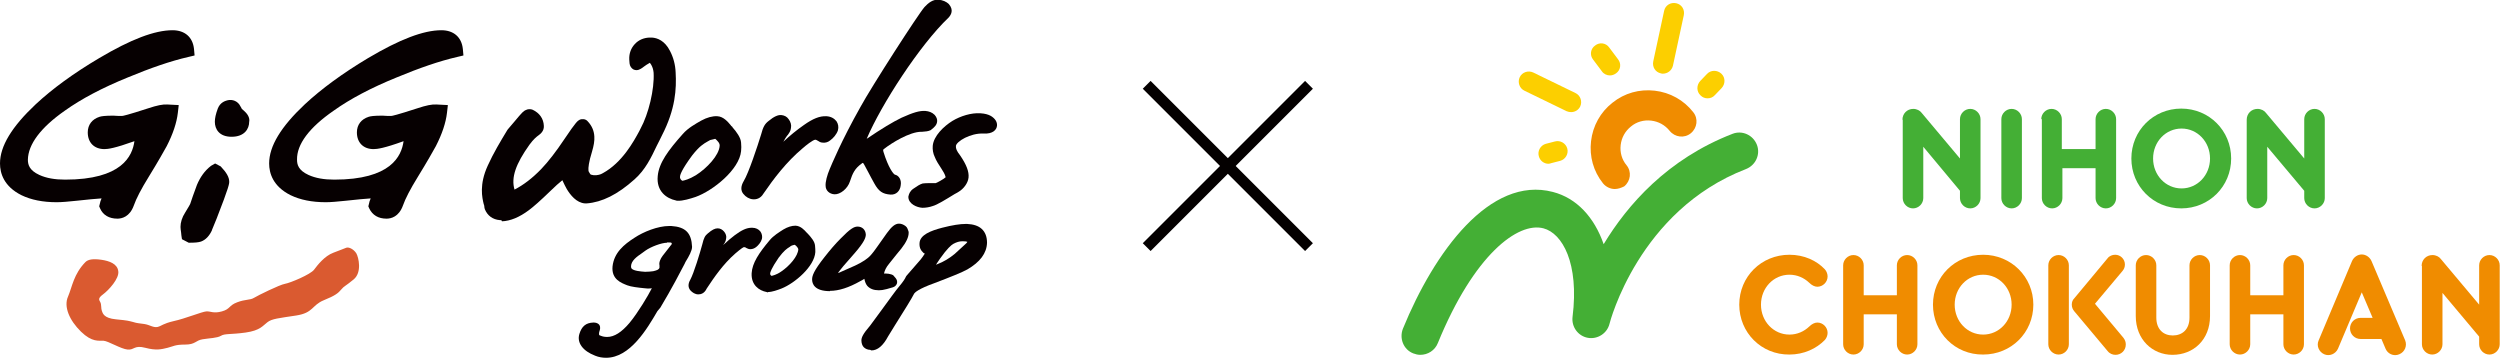
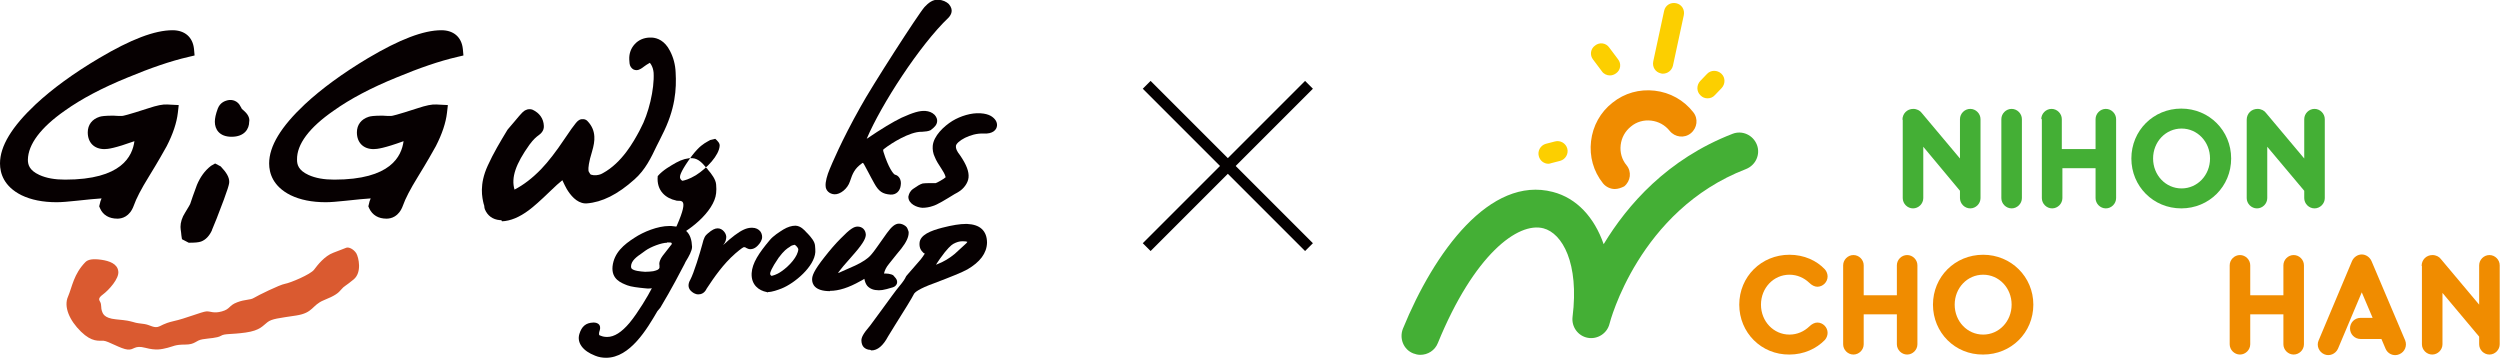
<svg xmlns="http://www.w3.org/2000/svg" version="1.1" id="レイヤー_1" x="0px" y="0px" viewBox="0 0 851.8 121.9" style="enable-background:new 0 0 851.8 121.9;" xml:space="preserve">
  <style type="text/css">
	.st0{fill:#060001;}
	.st1{fill:#DA5A30;}
	.st2{fill:none;stroke:#040000;stroke-width:3.77;stroke-miterlimit:10;}
	.st3{fill:#F08C00;}
	.st4{fill:#FCCF00;}
	.st5{fill:#44AF35;}
</style>
  <g>
    <g>
      <g>
        <g id="XMLID_00000018212475628253558040000014053412046347982245_">
          <path id="XMLID_00000179632715471886605320000000850530197267031214_" class="st0" d="M170.3,75c-2.4-0.2-4.2-1.5-5.1-3.7      c-0.1-0.3-0.2-0.7-0.2-1.1c0-0.2-0.1-0.4-0.2-0.7c-0.5-2.1-1.6-6.6,1.4-13.1c1.9-4.2,4.3-8.2,6.6-12c0.1-0.1,0.1-0.2,0.2-0.3      c0.9-1.1,1.7-2,2.3-2.7c2.6-3.1,3-3.6,4.1-4c0.4-0.2,0.8-0.2,1.2-0.2c0.3,0,0.6,0.1,0.9,0.2c2.3,1.1,3.7,3,3.8,5.5      c0.1,1.7-1.1,2.7-1.8,3.2c-0.7,0.5-1.7,1.3-3.1,3.2c-4.7,6.6-6.3,11.2-5.1,15.3c3.1-1.6,6.1-3.9,9.1-7c2.4-2.5,5.1-6,7.9-10.2      c4.1-6.1,4.5-6.2,5.2-6.6c0.4-0.2,0.8-0.2,1.2-0.2c0.6,0,1.2,0.3,1.6,0.8c1.3,1.4,2.1,3.1,2.2,5.1c0.1,1.5-0.2,3.2-0.8,5.2      c-1.1,3.5-1.3,5.6-1.2,6.3c0,0.4,0.1,0.5,0.6,1.3c0.1,0.2,0.5,0.3,1.2,0.4c1.2,0.1,2.5-0.3,2.9-0.6c0.1,0,0.1-0.1,0.2-0.1      c6.6-3.6,10.5-10.8,12.4-14.3l0.4-0.8c2.8-5.1,4.8-13.5,4.5-19.1c-0.1-1-0.3-1.8-0.8-2.7c-0.2-0.3-0.3-0.5-0.5-0.7      c-0.6,0.3-1.5,0.9-3,2c-0.5,0.3-1,0.5-1.6,0.5c-0.3,0-0.6-0.1-0.9-0.2c-0.8-0.4-1.3-1.2-1.4-2.1l-0.1-1.3      c-0.1-2.1,0.6-3.9,1.9-5.3c1.3-1.4,3-2.1,4.9-2.2c0.3,0,0.6,0,0.9,0c1.8,0.1,4.4,1,6.2,4.6c1.1,2.1,1.8,4.6,1.9,7.3      c0.3,5.5,0,12.4-4.7,21.5c-0.6,1.2-1.1,2.3-1.7,3.4c-2,4.2-3.9,8.2-7.6,11.5c-5.8,5.2-11.1,7.8-16.3,8.2c-0.2,0-0.4,0-0.6,0      c-2.9-0.2-5-2.9-6.2-4.9c-0.4-0.7-0.9-1.7-1.5-3c-1.1,0.9-2.5,2.1-4,3.6c-3.4,3.3-5.9,5.5-7.4,6.6c-3.2,2.4-6.3,3.7-9.2,3.8      C171,75,170.7,75,170.3,75z" />
        </g>
-         <path id="XMLID_00000139278730713438898290000014082298848893964473_" class="st0" d="M230.9,68.4c-0.2,0-0.4,0-0.6-0.1     c-3.3-0.7-6.7-3.2-6.2-8.3c0.4-4.5,3.6-8.8,8.5-14.3c1.8-2.1,4.4-3.5,6.3-4.6c2-1.1,3.9-1.6,5.5-1.5c2.1,0.1,3.6,1.9,4.6,3.1     c0.1,0.2,0.2,0.3,0.4,0.4c0,0,0.1,0.1,0.1,0.1l0.1,0.2c1.4,1.6,2.8,3.5,2.9,5.2c0.1,0.8,0.1,2.3,0,2.9     c-0.6,6.3-9.6,13.5-15.5,15.6C235.2,67.7,232.6,68.5,230.9,68.4z M243.7,47.3c-0.5,0.1-1.4,0.3-1.7,0.4c-0.3,0.2-0.6,0.3-0.9,0.5     c-1.4,0.8-2.8,1.6-5.3,4.8c-3.6,4.9-4.1,6.6-4.1,7.2c-0.1,0.7,0.4,1.2,0.8,1.4c0.6-0.1,2.3-0.5,4.6-1.9c3.8-2.4,7.9-6.8,8.1-10     C245.3,48.8,244.5,48,243.7,47.3z" />
-         <path id="XMLID_00000102516301262653011850000016663307646853825182_" class="st0" d="M256.5,67.9c-1.2-0.1-2.4-0.8-3.2-1.8     c-1-1.2-0.9-2.7,0.1-4.4c1.7-2.8,4.7-11.9,5.9-15.8c0.7-2.7,1.3-3.7,2.6-4.7c1.8-1.5,3.2-2.1,4.3-2c1,0.1,1.9,0.5,2.5,1.4     c0.7,0.9,1,2,0.8,3c-0.1,1.1-0.7,1.8-1.1,2.4l-0.2,0.2c-0.4,0.5-0.8,1.2-1.3,2.1c2.1-2,4.7-4.1,7-5.7c3.1-2.2,5.4-3.1,7.6-3     l0.1,0c1.5,0.1,2.6,0.7,3.4,1.7c0.6,0.9,0.8,2,0.5,3.1c-0.4,1.3-1.6,2.7-2.6,3.4c-0.7,0.6-1.6,0.9-2.5,0.8     c-0.6,0-1.1-0.2-1.5-0.5c-0.4-0.2-0.8-0.5-1.1-0.5c-0.8,0-3.4,2.1-4.3,2.9c-5.6,4.7-9.9,10.4-13.4,15.5     C259.1,67.7,257.6,68,256.5,67.9C256.5,67.9,256.5,67.9,256.5,67.9z" />
+         <path id="XMLID_00000139278730713438898290000014082298848893964473_" class="st0" d="M230.9,68.4c-0.2,0-0.4,0-0.6-0.1     c-3.3-0.7-6.7-3.2-6.2-8.3c1.8-2.1,4.4-3.5,6.3-4.6c2-1.1,3.9-1.6,5.5-1.5c2.1,0.1,3.6,1.9,4.6,3.1     c0.1,0.2,0.2,0.3,0.4,0.4c0,0,0.1,0.1,0.1,0.1l0.1,0.2c1.4,1.6,2.8,3.5,2.9,5.2c0.1,0.8,0.1,2.3,0,2.9     c-0.6,6.3-9.6,13.5-15.5,15.6C235.2,67.7,232.6,68.5,230.9,68.4z M243.7,47.3c-0.5,0.1-1.4,0.3-1.7,0.4c-0.3,0.2-0.6,0.3-0.9,0.5     c-1.4,0.8-2.8,1.6-5.3,4.8c-3.6,4.9-4.1,6.6-4.1,7.2c-0.1,0.7,0.4,1.2,0.8,1.4c0.6-0.1,2.3-0.5,4.6-1.9c3.8-2.4,7.9-6.8,8.1-10     C245.3,48.8,244.5,48,243.7,47.3z" />
        <path id="XMLID_00000032649354825244233880000011977800094845708702_" class="st0" d="M284.3,66.2c-1.7-0.1-3-1.3-3-2.9     c-0.1-1.3,0.5-3.6,1.4-5.7c0.6-1.4,3.9-9.5,10.5-21.2c3.7-6.8,19.6-31.5,21.8-34c1.3-1.4,2.8-2.6,4.7-2.5l0,0     c1.5,0.1,2.8,0.7,3.6,1.5c1.7,2,0.8,3.6-0.1,4.6c-9.8,9.3-23,29.7-27.9,41.3c5-3.4,9-5.8,11.9-7.2c4-1.8,6.1-2.4,8-2.3l0.1,0     c1.2,0.1,2.3,0.5,3.1,1.3c0,0,0.1,0.1,0.1,0.1c0.6,0.7,0.9,1.5,0.8,2.2c-0.1,1.2-1,2-1.9,2.7c-0.1,0-0.1,0.1-0.2,0.2     c-1,0.5-1.9,0.5-3,0.6h-0.3c-4,0-10.2,3.9-12.5,5.7c-0.4,0.3-0.5,0.4-0.5,0.5c0,0,0,0.2,0.1,0.6c1.7,5.5,3.4,7.6,3.9,7.8     c1.4,0.3,2.3,1.8,2,3.6c-0.2,2-1.6,3.3-3.4,3.2l-0.1,0c-2.7-0.2-4-1.1-5.5-3.8c-0.8-1.4-1.4-2.6-2.1-3.9     c-0.4-0.8-0.9-1.7-1.4-2.6c-0.2-0.3-0.3-0.5-0.4-0.5c-0.1,0-0.3,0.1-0.5,0.3c-2.2,1.6-3,3.2-3.9,6     C288.8,64.3,286.3,66.3,284.3,66.2C284.3,66.2,284.3,66.2,284.3,66.2z" />
        <path id="XMLID_00000029005970814083085510000007167343553951078037_" class="st0" d="M314.3,70.8c-1.9-0.1-4.7-1.3-4.8-3.6     c0-0.2,0-0.4,0.1-0.6c0.1-0.4,0.4-1.5,1.6-2.3c1.3-0.9,2.2-1.5,3.2-1.8c0,0,0.1,0,0.1,0c0.6-0.1,1.4-0.1,2.4-0.1     c0.7,0,1.5,0,1.9,0c0.6-0.2,2.6-1.3,3.4-2c-0.1-0.5-0.4-1.3-1-2.2l-0.3-0.5c-1-1.5-2-3.1-2.4-4.2c-0.6-1.2-0.8-2.6-0.7-3.8     c0.3-3.4,3.8-6.7,6.7-8.5c2.8-1.7,6.5-2.8,9.4-2.6l0.2,0c1.5,0.1,2.6,0.4,3.5,0.9c1.5,0.9,2.2,2.1,2.1,3.3     c-0.1,1.4-1.4,2.9-4.6,2.7c-4.5-0.2-9.2,2.7-9.4,4.2c-0.1,0.9,0.3,1.8,1.4,3.2c2.2,3.2,3.1,5.6,2.9,7.6c-0.2,2-1.8,3.9-3.3,4.8     c-0.3,0.2-0.8,0.5-1.4,0.8c-3.1,1.9-6,3.7-7.5,4.1C316.7,70.6,315.4,70.8,314.3,70.8C314.4,70.8,314.3,70.8,314.3,70.8z" />
      </g>
      <g>
        <path id="XMLID_00000097496467674306055770000018187968083153915041_" class="st0" d="M22.1,37.7c5.6-4,12.8-7.8,21.4-11.3     c7.7-3.2,14.6-5.6,20.7-7l2.1-0.5l-0.2-2.2c-0.4-4-3.1-6.4-7.3-6.4c-6.1,0-14.2,3.1-25,9.5C25,25,17.8,30.3,12.2,35.5     C4,43.2,0,49.8,0,55.7c0,3.3,1.3,7.8,7.3,10.8c3.3,1.6,7.3,2.4,12,2.4c1.7,0,4-0.2,6.8-0.5c3.8-0.4,6.6-0.7,8.5-0.8     c-0.3,0.7-0.5,1.3-0.6,1.9l-0.2,0.8l0.3,0.7c1,2.3,3.1,3.5,5.9,3.5c1.5,0,4.2-0.6,5.6-4.5c0.8-2.3,2.5-5.6,5.1-9.8     c3.2-5.2,5.1-8.6,6.1-10.4c2.1-4.1,3.4-7.9,3.8-11.4l0.3-2.6l-3.9-0.2c-1.5-0.1-3.5,0.3-6.5,1.3c-7.1,2.3-8.6,2.6-8.9,2.6l-0.1,0     c-0.3,0-0.7,0-1,0l-0.1,0c-0.8,0-1.3-0.1-1.7-0.1c-3,0-4.2,0.2-4.8,0.4c-2.5,0.8-4,2.7-4,5.3c0,3.5,2.2,5.7,5.7,5.7     c1.2,0,3.5-0.3,10.2-2.7c-0.7,5.1-4.3,13.1-23.6,13.1c-3.5,0-6.4-0.5-8.8-1.6c-3.5-1.6-3.9-3.6-3.9-5.2     C9.6,49.2,13.8,43.5,22.1,37.7z" />
        <g id="XMLID_00000168820986095714042120000005549208338936397228_">
          <path id="XMLID_00000141416189126880041700000008661039807559780998_" class="st0" d="M73.3,55.7l-1.4,0.8      c-2.2,1.7-3.7,3.9-4.8,6.5c-1.1,3-1.9,5.2-2.3,6.5c-0.1,0.2-0.4,0.8-1.7,2.9c-1.1,1.7-1.6,3.4-1.6,4.9c0,0.5,0.1,1.2,0.2,1.9      c0.1,0.7,0.1,1,0.1,1l0.2,1.3l2.3,1.2c2.1,0,3.3-0.1,4.2-0.4c1.6-0.6,2.8-1.9,3.7-3.8l0-0.1c0.7-1.7,1.2-3,1.6-3.9      c4.3-11,4.3-11.9,4.3-12.6c0-1.5-0.9-3.1-2.9-5.2L73.3,55.7z" />
          <path id="XMLID_00000082328250459931627980000015819438475358824619_" class="st0" d="M83.4,38c-0.6-0.5-0.8-0.8-1-0.9      c-0.2-0.3-0.3-0.7-0.5-0.9c-0.8-1.7-2.7-2.5-4.5-2c-0.7,0.2-2.4,0.7-3.2,2.8c-0.7,1.9-1,3.3-1,4.5c0,2.5,1.5,5.1,5.7,5.1      c4.4,0,6-2.7,6-5.1C85.1,40.6,84.8,39.3,83.4,38z" />
        </g>
        <path id="XMLID_00000042007515802533475510000003447881354524747962_" class="st0" d="M113.7,37.7c5.6-4,12.8-7.8,21.4-11.3     c7.7-3.2,14.6-5.6,20.7-7l2.1-0.5l-0.2-2.2c-0.4-4-3.1-6.4-7.3-6.4c-6.1,0-14.2,3.1-25,9.5c-8.7,5.2-15.9,10.5-21.5,15.7     c-8.2,7.7-12.2,14.3-12.2,20.2c0,3.3,1.3,7.8,7.3,10.8c3.3,1.6,7.3,2.4,12,2.4c1.7,0,3.9-0.2,6.8-0.5c3.8-0.4,6.6-0.7,8.5-0.8     c-0.3,0.7-0.5,1.3-0.6,1.9l-0.2,0.8l0.3,0.7c1.1,2.3,3.1,3.5,5.9,3.5c1.5,0,4.2-0.6,5.6-4.5c0.8-2.3,2.5-5.6,5.1-9.8     c3.2-5.2,5.1-8.6,6.1-10.4c2.1-4.1,3.4-7.9,3.8-11.4l0.3-2.6l-3.9-0.2c-1.5-0.1-3.5,0.3-6.5,1.3c-7.1,2.3-8.6,2.6-8.9,2.6l-0.1,0     c-0.3,0-0.7,0-1,0l-0.1,0c-0.8,0-1.3-0.1-1.7-0.1c-3.1,0-4.2,0.2-4.8,0.4c-2.5,0.8-4,2.7-4,5.3c0,3.5,2.2,5.7,5.7,5.7     c1.2,0,3.6-0.3,10.2-2.7c-0.7,5.1-4.3,13.1-23.6,13.1c-3.5,0-6.4-0.5-8.8-1.6c-3.5-1.6-3.9-3.6-3.9-5.2     C101.1,49.2,105.3,43.5,113.7,37.7z" />
        <path id="XMLID_00000037670144058690356580000012415980632959175328_" class="st1" d="M29.1,89.3c0.9-0.9,2.5-1.2,5.4-0.8     c2.8,0.4,5.5,1.4,5.8,3.9c0.4,2.5-3.3,6.5-5.2,7.9c-1.9,1.4-1.3,1.9-0.9,2.7c0.4,0.8,0.2,2.2,0.5,2.9c0.3,0.8,0.6,2.5,4.8,2.9     s4.2,0.5,5.8,0.9c1.6,0.5,2,0.4,3.9,0.7s3,1.3,4.5,1c1.5-0.4,1.7-1.1,5.5-2c3.8-0.8,9.6-3.2,11.1-3.3c1.5-0.1,2.4,0.8,5.3,0     s2.3-2,5.2-3.1s4.4-0.7,5.7-1.5c1.3-0.8,8.8-4.5,10.6-4.8s8.7-3.2,9.9-4.8c1.2-1.6,3.6-4.7,6.6-5.8c3-1.1,3.5-1.4,4.4-1.7     c0.9-0.3,2.5,0.5,3.4,1.9c0.8,1.4,2,6.5-0.9,8.9c-2.9,2.4-3.2,2.2-4.2,3.4s-2,2.1-6,3.7c-4.1,1.7-3.5,4.3-9.4,5.2     c-5.9,0.9-8.3,1.1-9.8,2.3c-1.5,1.1-2.4,2.8-7.4,3.5c-5,0.7-7.1,0.3-8.4,1.1s-3.9,0.8-6.3,1.2c-2.4,0.4-2.4,1.8-5.9,1.8     c-3.5,0-4,0.6-6,1.1c-2.1,0.5-3.8,1-7.6,0s-3.7,0.8-6,0.6c-2.3-0.2-6.6-2.9-8.2-3c-1.6-0.1-3.9,0.6-7.7-3.1     c-3.9-3.8-6-8.5-4.4-12C24.6,97.7,25.1,93.4,29.1,89.3z" />
      </g>
      <g>
        <g>
          <path class="st0" d="M282.8,99.2c-5.3,0-6.1-2.5-6.1-4c0-1.2,0.5-2.9,4.3-7.7c1.8-2.3,3.6-4.4,5.4-6.2c3.3-3.4,4.6-4.1,5.8-4.1      c1.6,0,2.7,1.1,2.8,2.7c0,1.1-0.6,2.6-3.5,6c-0.9,1.1-2.3,2.6-4.1,4.7c-0.7,0.9-1.4,1.7-1.9,2.4c0.4-0.1,0.8-0.2,1.1-0.4      l2.7-1.2c2.9-1.2,5.1-2.4,6.5-3.6c0.5-0.4,1.4-1.3,3-3.6c0.6-0.9,1.8-2.5,3.4-4.8c1.6-2.2,2.8-3.2,4.1-3.2      c0.8,0,1.5,0.3,2.2,0.8c0.3,0.2,0.6,0.6,0.7,0.9l0.3,0.8c0.1,0.2,0.1,0.4,0.1,0.6c0,1.5-0.8,3.2-2.5,5.4      c-0.8,0.9-2.1,2.6-4.2,5.2c-1,1.2-1.5,2.3-1.7,3.3c0.1,0,0.2,0,0.2,0l0.4,0c0.6,0,1.3,0.1,1.9,0.3c0.4,0.1,0.7,0.3,0.9,0.6      l0.6,0.7c0.4,0.5,0.6,1.2,0.4,1.8c-0.2,0.6-0.7,1.1-1.4,1.3c-0.1,0-2.1,0.6-2.1,0.6c-1.1,0.3-1.9,0.4-2.6,0.4h-0.1      c-1.7,0-3-0.5-3.9-1.5c-0.5-0.6-0.8-1.4-1-2.4c-0.6,0.4-1,0.6-1.4,0.8c-3.9,2.2-7.3,3.3-10.3,3.3L282.8,99.2L282.8,99.2z" />
        </g>
        <g>
          <path class="st0" d="M296.5,119.2c-0.9,0-1.7-0.4-2.2-0.9s-0.8-1.4-0.8-2.3c0-1,0.5-2.2,3-5.1c0.3-0.4,2.2-3,3.9-5.3      c2.5-3.4,5-6.9,5.8-7.8c1.6-1.9,2.2-2.9,2.4-3.4c0.1-0.2,0.2-0.4,0.4-0.6l4.7-5.4c0.6-0.7,1-1.4,1.4-2c-0.2-0.1-0.5-0.2-0.6-0.4      c-0.6-0.5-1.3-1.5-1.2-3.1c0.1-2.9,3.9-4.3,7.7-5.3c3.5-0.9,6.1-1.3,8.1-1.3c0.1,0,0.3,0,0.4,0c2.1,0.1,3.8,0.6,5,1.7      c1.2,1.1,1.8,2.7,1.8,4.7c-0.1,3.6-2.4,6.6-6.7,9.1c-1.8,1-5.5,2.5-11.3,4.7c-5.3,1.9-6.5,3.1-6.8,3.5      c-0.8,1.6-3.4,5.8-6.5,10.7c-1.1,1.8-2.2,3.6-2.4,3.9c-1.7,3.2-3.6,4.8-5.7,4.8L296.5,119.2z M327.9,82.2c-1,0-2,0.3-3.1,0.9      c-0.7,0.4-2.1,1.6-4.5,5c-0.5,0.8-1,1.4-1.4,2.1l0.5-0.2c2.1-0.8,4.1-2,5.9-3.5c0.7-0.6,1.9-1.7,3.6-3.3      c0.4-0.3,0.6-0.6,0.7-0.8c-0.2-0.1-0.7-0.2-1.5-0.2L327.9,82.2z" />
        </g>
        <g>
          <path class="st0" d="M206.5,121.9c-1.2,0-2.5-0.2-3.7-0.7c-4.2-1.6-6.3-4.4-5.4-7.4c0.8-2.6,2.2-3.8,4.7-3.9h0.2      c0.3,0,1.3,0,1.9,0.8c0.5,0.8,0.2,1.6,0.1,2c-0.1,0.3-0.2,0.6-0.2,0.9c0,0.6,0,0.6,0.6,0.8c0.7,0.3,1.4,0.4,2.2,0.4      c2.4,0,4.9-1.6,7.6-4.8c2.9-3.5,6.4-9.4,7.6-11.8c-0.4,0.1-0.9,0.1-1.2,0.1c-0.1,0-0.2,0-0.3,0l-1.1-0.1c-2-0.2-4.6-0.5-5.8-1      c-2-0.8-5.4-2-5-6.4c0.5-4.7,3.9-7.5,7.5-9.8c3-2,7.9-4,11.8-4c0.2,0,0.5,0,0.7,0c4.9,0.3,6.9,2.4,7.1,7.1      c0,1.3-1.1,3.3-2.1,4.9c-0.1,0.1-0.2,0.4-0.4,0.8l-0.1,0.2c-1.3,2.5-4.3,8.3-8.2,14.8L224,106      C220.5,112,214.7,121.9,206.5,121.9z M227.3,82.7c-1.9,0-5.6,1.4-7.4,2.7c-0.4,0.3-0.7,0.5-1.1,0.8c-1.9,1.3-3.7,2.6-3.8,4.5      c0,0.5,0.1,0.7,0.2,0.8c0.7,0.8,3.1,1,4.5,1.1c0.1,0,0.2,0,0.3,0c0.8,0,2.1-0.1,2.6-0.2c1.2-0.3,1.9-0.5,2.1-1.2l0-0.1      c0-0.2,0-0.4,0-0.7c-0.1-0.5-0.1-0.9,0.2-1.7c0.3-0.9,1.2-2,2.4-3.5c0.3-0.3,0.5-0.7,0.7-0.9c0.1-0.1,0.2-0.2,0.3-0.4      c0.4-0.4,0.6-0.7,0.6-0.9c-0.1-0.4-0.2-0.4-1.6-0.4L227.3,82.7z" />
        </g>
        <g id="XMLID_00000064353777932320931030000012116434293971729057_">
          <path class="st0" d="M237.9,100.3c-1,0-2-0.6-2.7-1.4c-0.8-1-0.8-2.2,0-3.6c1.2-2.2,3.3-9.1,4.1-12.1c0.5-2.1,0.9-2.9,1.9-3.7      c1.4-1.2,2.4-1.7,3.3-1.7c0.9,0,1.6,0.4,2.2,1.1c0.6,0.7,0.9,1.6,0.7,2.4c-0.1,0.9-0.5,1.5-0.8,1.9c0,0-0.2,0.3-0.2,0.3      c1.5-1.4,2.8-2.5,4-3.4c2.3-1.7,4-2.5,5.7-2.5h0.2c1.2,0,2.2,0.5,2.8,1.3c0.5,0.7,0.7,1.7,0.5,2.5c-0.3,1.1-1.2,2.2-2,2.8      c-0.5,0.4-1.2,0.7-1.9,0.7h-0.1c-0.5,0-0.9-0.2-1.3-0.4c-0.2-0.2-0.5-0.3-0.8-0.3c-0.2,0-0.9,0.4-3,2.2      c-4.1,3.6-7.2,8.1-9.7,11.9C240,100,238.8,100.3,237.9,100.3C238,100.3,237.9,100.3,237.9,100.3z" />
        </g>
        <g id="XMLID_00000003806402706301562540000010619954001543947934_">
          <path class="st0" d="M261.7,99.6c-0.2,0-0.3,0-0.5-0.1c-2.6-0.5-5.3-2.4-5.1-6.4c0.2-3.5,2.5-6.9,6.1-11.2      c1.3-1.6,3.3-2.8,4.7-3.7c1.5-0.9,2.9-1.3,4.1-1.3h0.1c1.7,0.1,2.9,1.4,3.7,2.3l0.3,0.3c0,0,0.1,0.1,0.1,0.1l0.1,0.1      c1.1,1.2,2.3,2.6,2.4,4c0.1,0.6,0.1,1.8,0.1,2.2c-0.3,4.9-7,10.6-11.5,12.4c-1.3,0.5-3.2,1.2-4.6,1.2H261.7z M270.8,83.4      c-0.4,0.1-1,0.2-1.1,0.3c-0.2,0.1-0.4,0.2-0.6,0.4c-1,0.6-2,1.3-3.8,3.7c-2.6,3.8-2.9,5.1-2.9,5.4c0,0.3,0.1,0.6,0.5,0.8      c0.3-0.1,1.6-0.3,3.3-1.5c2.8-1.9,5.7-5.2,5.8-7.6C271.9,84.5,271.5,83.9,270.8,83.4z" />
        </g>
      </g>
    </g>
    <g>
      <line class="st2" x1="390.7" y1="84.2" x2="446" y2="28.9" />
      <line class="st2" x1="446" y1="84.2" x2="390.7" y2="28.9" />
    </g>
  </g>
  <g>
    <g>
      <path class="st3" d="M550.2,64.4c-1.5,0-3-0.7-4-1.9c-3.3-4.1-4.7-9.2-4.1-14.4c0.6-5.2,3.2-9.9,7.3-13.1    c4.1-3.3,9.2-4.7,14.4-4.1c5.2,0.6,9.9,3.2,13.1,7.3c1.8,2.2,1.4,5.4-0.8,7.2c-2.2,1.8-5.4,1.4-7.2-0.8c-1.6-2-3.8-3.2-6.3-3.5    c-2.5-0.3-5,0.4-6.9,2c-2,1.6-3.2,3.8-3.5,6.3c-0.3,2.5,0.4,5,2,6.9c1.8,2.2,1.4,5.4-0.8,7.2C552.4,64,551.3,64.4,550.2,64.4z" />
      <path class="st4" d="M566.6,25.1c-0.2,0-0.5,0-0.7-0.1c-1.9-0.4-3-2.2-2.6-4.1L567,3.7c0.4-1.9,2.2-3,4.1-2.6    c1.9,0.4,3,2.2,2.6,4.1L570,22.4C569.6,24,568.2,25.1,566.6,25.1z" />
      <path class="st4" d="M548.5,25.7c-1,0-2.1-0.5-2.7-1.4l-3-4c-1.2-1.5-0.9-3.7,0.7-4.8c1.5-1.2,3.7-0.9,4.8,0.7l3,4    c1.2,1.5,0.9,3.7-0.7,4.8C549.9,25.5,549.2,25.7,548.5,25.7z" />
      <path class="st4" d="M581.8,33.5c-0.9,0-1.7-0.3-2.4-1c-1.4-1.3-1.4-3.5-0.1-4.9l2.3-2.4c1.3-1.4,3.5-1.4,4.9-0.1    c1.4,1.3,1.4,3.5,0.1,4.9l-2.3,2.4C583.6,33.2,582.7,33.5,581.8,33.5z" />
      <path class="st4" d="M527.6,55.8c-1.5,0-2.9-1-3.3-2.6c-0.5-1.8,0.6-3.7,2.4-4.2l3.1-0.8c1.8-0.5,3.7,0.6,4.2,2.4    c0.5,1.8-0.6,3.7-2.4,4.2l-3.1,0.8C528.2,55.7,527.9,55.8,527.6,55.8z" />
-       <path class="st4" d="M535.3,38.2c-0.5,0-1-0.1-1.5-0.3l-14.4-7c-1.7-0.8-2.4-2.9-1.6-4.6c0.8-1.7,2.9-2.4,4.6-1.6l14.4,7    c1.7,0.8,2.4,2.9,1.6,4.6C537.8,37.5,536.6,38.2,535.3,38.2z" />
      <path class="st5" d="M483.9,120.9c-0.8,0-1.6-0.2-2.4-0.5c-3.3-1.3-4.8-5.1-3.5-8.4c10.7-26.2,29.7-52.2,51.1-46.6    c8.1,2.1,14.1,8.6,17.3,17.8c8.1-13.4,21.7-29,43.9-37.6c3.3-1.3,7,0.4,8.3,3.7c1.3,3.3-0.4,7-3.7,8.3    c-36.6,14.1-46.4,52.3-46.5,52.7c-0.8,3.3-4.1,5.4-7.4,4.8c-3.3-0.6-5.6-3.7-5.2-7.1c2.3-18.4-3.5-28.5-9.9-30.2    c-8.7-2.3-23.7,9-36,39.1C488.9,119.4,486.5,120.9,483.9,120.9z" />
    </g>
    <g>
      <path class="st5" d="M648.2,40.8c0-2.1,1.6-3.7,3.7-3.7c1.2,0,2.3,0.6,2.8,1.3l13.1,15.6V40.6c0-1.9,1.6-3.5,3.5-3.5    c1.9,0,3.5,1.6,3.5,3.5v26.9c0,1.9-1.6,3.5-3.5,3.5c-1.9,0-3.5-1.6-3.5-3.5v-2.5L655.3,50v17.5c0,1.9-1.6,3.5-3.5,3.5    c-1.9,0-3.5-1.6-3.5-3.5V40.8z" />
      <path class="st5" d="M681.9,40.6c0-1.9,1.6-3.5,3.5-3.5c1.9,0,3.5,1.6,3.5,3.5v26.9c0,1.9-1.6,3.5-3.5,3.5c-1.9,0-3.5-1.6-3.5-3.5    V40.6z" />
      <path class="st5" d="M695.5,40.6c0-1.9,1.6-3.5,3.5-3.5s3.5,1.6,3.5,3.5v10.2H714V40.6c0-1.9,1.6-3.5,3.5-3.5    c1.9,0,3.5,1.6,3.5,3.5v26.9c0,1.9-1.6,3.5-3.5,3.5c-1.9,0-3.5-1.6-3.5-3.5V57.3h-11.3v10.2c0,1.9-1.6,3.5-3.5,3.5    s-3.5-1.6-3.5-3.5V40.6z" />
      <path class="st5" d="M726.2,54c0-9.5,7.5-17,17-17c9.5,0,17,7.5,17,17c0,9.5-7.5,17-17,17C733.7,71,726.2,63.5,726.2,54z M753,54    c0-5.7-4.3-10.2-9.7-10.2c-5.4,0-9.7,4.5-9.7,10.2s4.3,10.2,9.7,10.2C748.7,64.2,753,59.7,753,54z" />
      <path class="st5" d="M765.5,40.8c0-2.1,1.6-3.7,3.7-3.7c1.2,0,2.3,0.6,2.8,1.3l13.1,15.6V40.6c0-1.9,1.6-3.5,3.5-3.5    c1.9,0,3.5,1.6,3.5,3.5v26.9c0,1.9-1.6,3.5-3.5,3.5c-1.9,0-3.5-1.6-3.5-3.5v-2.5L772.5,50v17.5c0,1.9-1.6,3.5-3.5,3.5    c-1.9,0-3.5-1.6-3.5-3.5V40.8z" />
    </g>
    <g>
      <path class="st3" d="M592.6,103.8c0-9.5,7.5-17,17.1-17c5,0,9.3,2,12.1,5c0.6,0.7,0.9,1.6,0.9,2.4c0,1.9-1.6,3.5-3.5,3.5    c-0.9,0-1.9-0.5-2.8-1.4c-1.7-1.6-4-2.7-6.7-2.7c-5.4,0-9.7,4.5-9.7,10.2c0,5.7,4.3,10.2,9.7,10.2c2.7,0,5-1.1,6.7-2.7    c0.9-0.9,1.9-1.4,2.8-1.4c1.9,0,3.5,1.6,3.5,3.5c0,0.8-0.3,1.7-0.9,2.4c-2.9,3-7.2,5-12.1,5C600.1,120.9,592.6,113.3,592.6,103.8z    " />
      <path class="st3" d="M628,90.4c0-1.9,1.6-3.5,3.5-3.5s3.5,1.6,3.5,3.5v10.2h11.3V90.4c0-1.9,1.6-3.5,3.5-3.5    c1.9,0,3.5,1.6,3.5,3.5v26.9c0,1.9-1.6,3.5-3.5,3.5c-1.9,0-3.5-1.6-3.5-3.5v-10.2H635v10.2c0,1.9-1.6,3.5-3.5,3.5    s-3.5-1.6-3.5-3.5V90.4z" />
      <path class="st3" d="M658.6,103.8c0-9.5,7.5-17,17.1-17c9.5,0,17.1,7.5,17.1,17c0,9.5-7.5,17-17.1,17    C666.1,120.9,658.6,113.3,658.6,103.8z M685.4,103.8c0-5.7-4.3-10.2-9.7-10.2s-9.7,4.5-9.7,10.2c0,5.7,4.3,10.2,9.7,10.2    S685.4,109.5,685.4,103.8z" />
-       <path class="st3" d="M697.9,90.4c0-1.9,1.6-3.5,3.5-3.5c1.9,0,3.5,1.6,3.5,3.5v26.9c0,1.9-1.6,3.5-3.5,3.5c-1.9,0-3.5-1.6-3.5-3.5    V90.4z M706.7,106c-0.4-0.5-0.8-1.2-0.8-2.2c0-0.9,0.3-1.6,0.8-2.1L718.1,88c0.6-0.8,1.6-1.2,2.6-1.2c1.8,0,3.3,1.5,3.3,3.3    c0,0.9-0.3,1.6-0.8,2.2l-9.4,11.2l9.7,11.6c0.6,0.8,0.8,1.5,0.8,2.3c0,2-1.6,3.5-3.5,3.5c-1,0-2-0.4-2.7-1.3L706.7,106z" />
-       <path class="st3" d="M727.7,107.7V90.4c0-1.9,1.6-3.5,3.5-3.5c1.9,0,3.5,1.6,3.5,3.5v17.8c0,4.1,2.5,6.1,5.6,6.1    c3.2,0,5.7-2,5.7-6.1V90.4c0-1.9,1.6-3.5,3.5-3.5c1.9,0,3.5,1.6,3.5,3.5v17.3c0,8-5.6,13.2-12.8,13.2    C733.4,120.9,727.7,115.7,727.7,107.7z" />
      <path class="st3" d="M759.7,90.4c0-1.9,1.6-3.5,3.5-3.5c1.9,0,3.5,1.6,3.5,3.5v10.2h11.3V90.4c0-1.9,1.6-3.5,3.5-3.5    c1.9,0,3.5,1.6,3.5,3.5v26.9c0,1.9-1.6,3.5-3.5,3.5c-1.9,0-3.5-1.6-3.5-3.5v-10.2h-11.3v10.2c0,1.9-1.6,3.5-3.5,3.5    c-1.9,0-3.5-1.6-3.5-3.5V90.4z" />
      <path class="st3" d="M825.1,90.6c0-2.1,1.6-3.7,3.7-3.7c1.2,0,2.3,0.6,2.8,1.3l13.1,15.6V90.4c0-1.9,1.6-3.5,3.5-3.5    c1.9,0,3.5,1.6,3.5,3.5v26.9c0,1.9-1.6,3.5-3.5,3.5c-1.9,0-3.5-1.6-3.5-3.5v-2.6l-12.5-14.9v17.5c0,1.9-1.6,3.5-3.5,3.5    c-1.9,0-3.5-1.6-3.5-3.5V90.6z" />
      <path class="st3" d="M819.5,116L808,88.9c-0.6-1.3-1.9-2.2-3.3-2.2c-1.4,0-2.7,0.9-3.3,2.2L790,116c-0.8,1.8,0.1,3.9,1.9,4.7    c1.8,0.8,3.9-0.1,4.7-1.9l8.1-19.2l3.7,8.7h-4.1c-2,0-3.6,1.6-3.6,3.6c0,2,1.6,3.6,3.6,3.6h7.1l1.4,3.3c0.6,1.4,1.9,2.2,3.3,2.2    c0.5,0,0.9-0.1,1.4-0.3C819.4,119.9,820.2,117.8,819.5,116z" />
    </g>
  </g>
</svg>